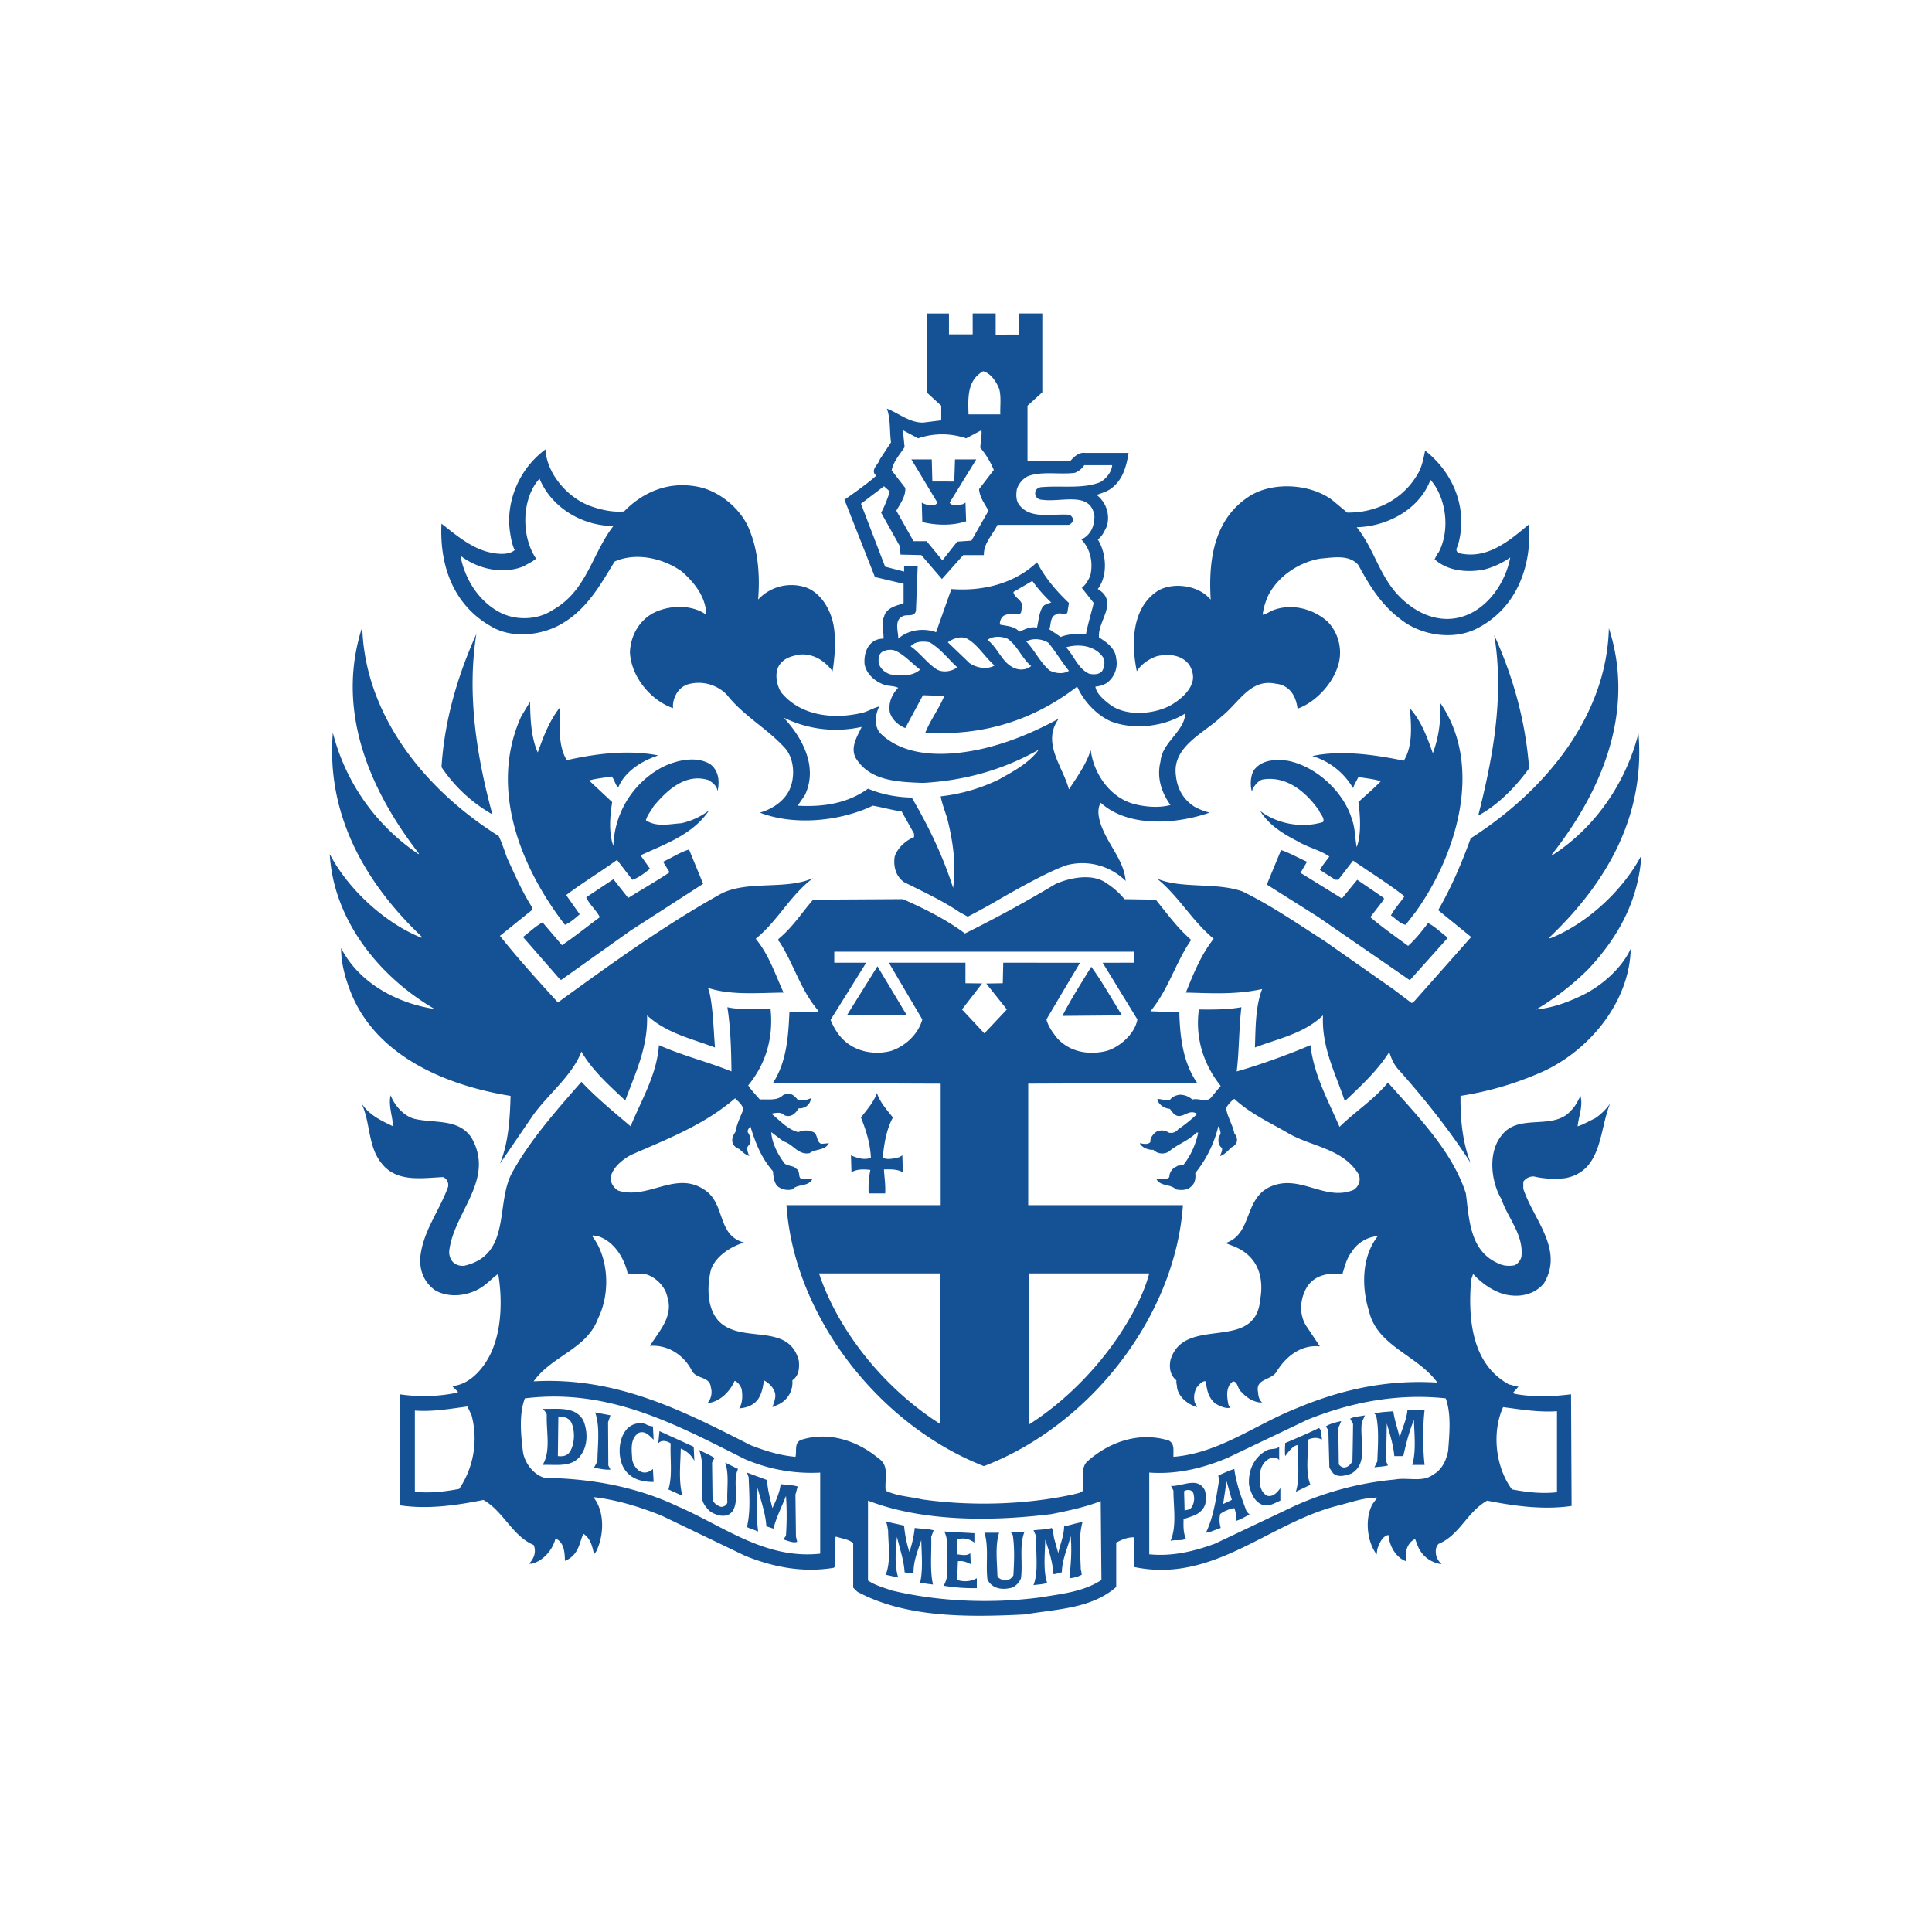
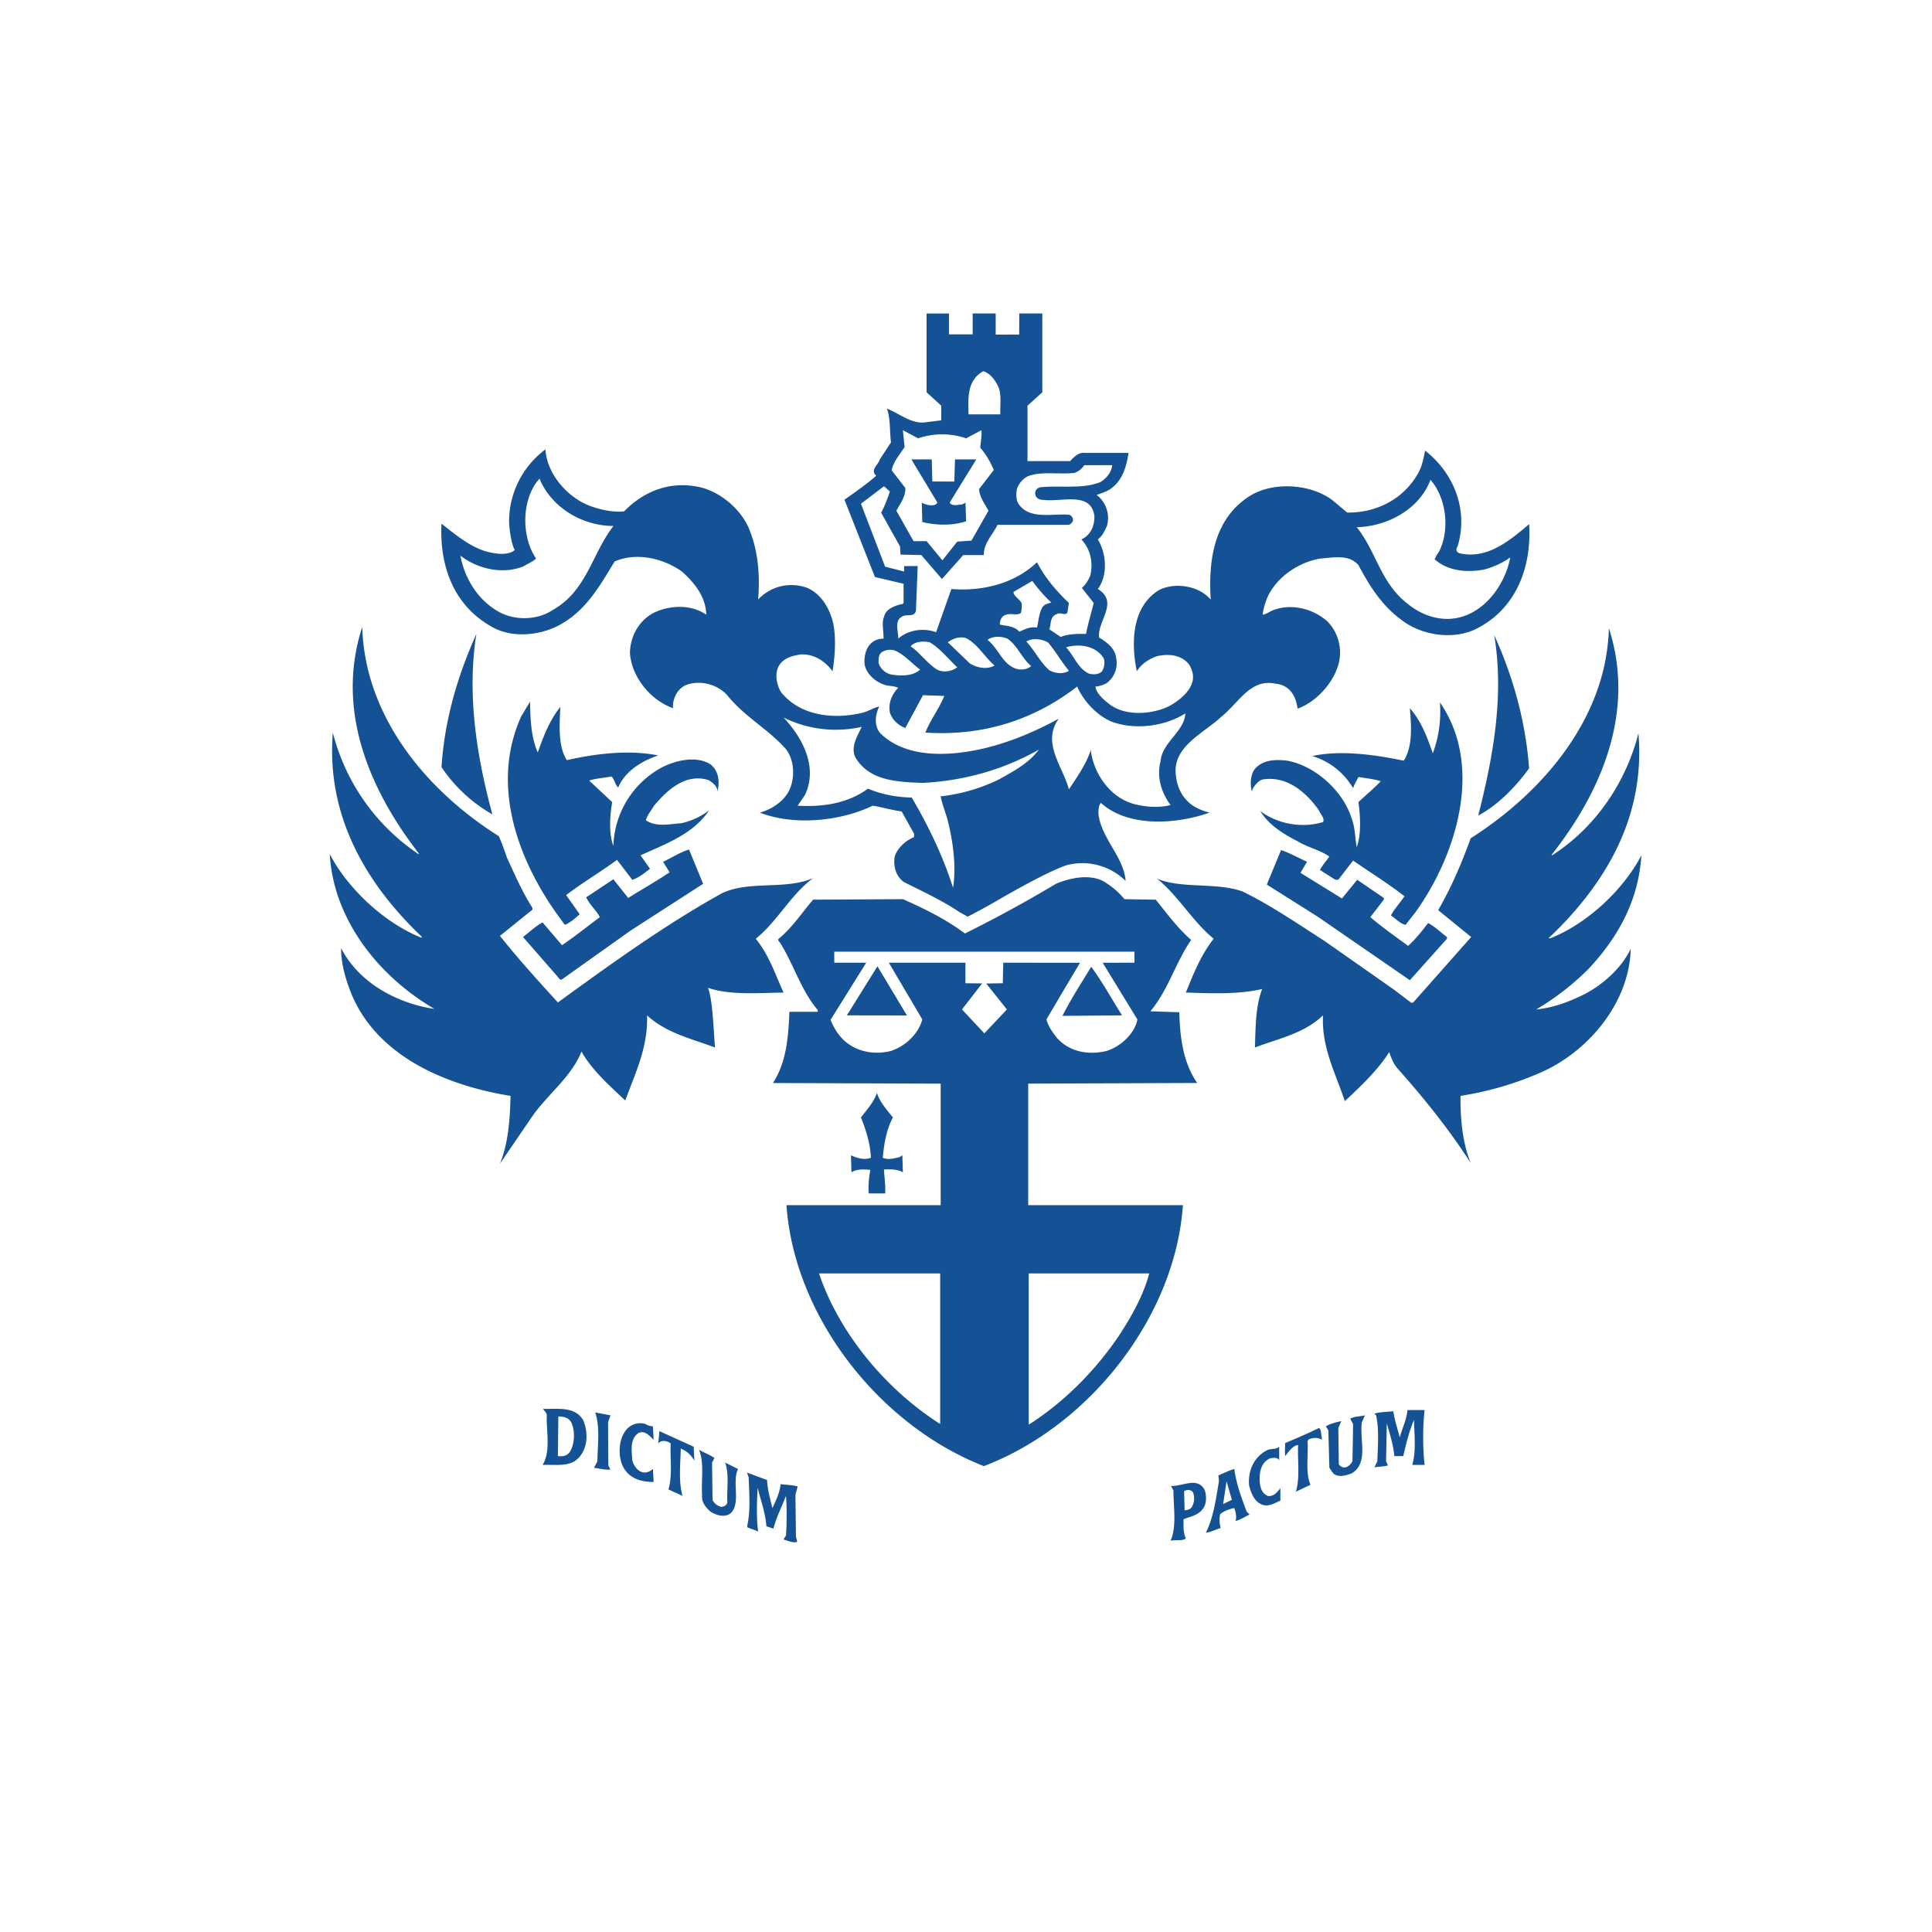
<svg xmlns="http://www.w3.org/2000/svg" width="60" height="60" fill="none">
-   <path fill="#fff" d="M0 0h60v60H0z" />
  <path fill="#155195" d="m28.955 14.953.681.002.023-.687.661-.001-.828 1.342c.07.126.277.063.4.053l.092-.053.02.58c-.67.222-1.361.021-1.361.021l-.016-.601c.133.079.41.142.485 0l-.808-1.342.633.001M15.489 25.966c.1.216.176.444.255.67.247.529.471 1.061.79 1.556v.06l-1.008.812c.561.707 1.18 1.388 1.8 2.068 1.665-1.209 3.335-2.416 5.098-3.393.843-.4 1.974-.094 2.829-.469-.716.533-1.095 1.33-1.783 1.884.416.506.603 1.102.865 1.672-.785.006-1.645.09-2.35-.148.15.354.177 1.35.22 1.853-.726-.275-1.5-.439-2.11-.997.033.986-.367 1.799-.677 2.642-.502-.468-1.041-.954-1.361-1.519-.284.744-1.02 1.309-1.5 1.973l-1.031 1.51c.262-.645.31-1.367.33-2.106-2-.322-4.249-1.245-5.007-3.335-.144-.395-.256-.802-.256-1.255.561 1.097 1.762 1.72 2.9 1.89-1.774-1.036-3.14-2.809-3.252-4.81.566 1.089 1.708 2.143 2.846 2.598l.02-.022c-1.836-1.741-2.973-3.866-2.77-6.347a6.46 6.46 0 0 0 2.659 3.772l.015-.015c-1.521-1.963-2.605-4.443-1.761-7.039.075 2.717 1.916 5.033 4.239 6.495M48.187 26.546l.016.017c1.394-.897 2.307-2.318 2.68-3.789.214 2.543-.96 4.628-2.791 6.364h.058c1.132-.45 2.253-1.484 2.825-2.575-.087 1.37-.695 2.521-1.65 3.535a8.2 8.2 0 0 1-1.618 1.252c.524-.05 1.026-.239 1.49-.47.571-.29 1.174-.825 1.446-1.415-.037 1.683-1.34 3.24-2.877 3.878a10 10 0 0 1-2.408.69c-.01.697.06 1.451.315 2.086-.625-.983-1.43-1.995-2.274-2.94-.128-.153-.193-.326-.256-.506-.348.554-.86 1.039-1.378 1.524-.288-.865-.726-1.666-.678-2.664-.604.575-1.387.718-2.114.998.022-.592.011-1.267.225-1.816-.855.193-1.746.12-2.37.111.234-.58.463-1.162.864-1.672-.673-.555-1.089-1.326-1.762-1.869.753.327 1.842.106 2.659.401.886.432 1.713 1.003 2.552 1.541l2.145 1.504.55.417.053-.016 1.8-2.032-1.025-.834c.412-.712.73-1.46 1.01-2.232 2.316-1.477 4.222-3.793 4.291-6.526.839 2.59-.234 5.083-1.778 7.038" />
  <path fill="#155195" d="M15.291 25.291a4.7 4.7 0 0 1-1.58-1.467c.096-1.488.507-2.845 1.083-4.137-.304 1.926.027 3.863.497 5.604M47.488 23.86c-.412.572-.966 1.141-1.58 1.468.443-1.751.817-3.672.497-5.603.582 1.286.971 2.653 1.083 4.136M16.7 23.37c.177-.496.358-.987.7-1.414-.016.523-.085 1.193.203 1.652.88-.2 1.906-.332 2.84-.147-.487.158-1.035.485-1.244.996-.096-.085-.107-.237-.203-.343-.235.043-.475.058-.7.126l.716.67c-.07.424-.112.967.037 1.362a2.87 2.87 0 0 1 1.522-2.448c.422-.21 1.047-.363 1.489-.09.268.206.294.55.22.85.005-.159-.15-.285-.278-.358-.705-.218-1.271.294-1.703.812-.081.148-.198.273-.24.438.336.216.71.117 1.1.09q.472-.104.864-.401c-.507.754-1.373 1.05-2.13 1.398l.293.417c-.16.127-.346.278-.549.343l-.475-.618c-.524.38-1.062.702-1.58 1.092l.421.597c-.133.116-.288.259-.459.327-1.372-1.779-2.371-4.237-1.356-6.475l.273-.454c.01.555.031 1.104.24 1.578M43.965 28.32l-.31.4c-.16-.02-.31-.195-.459-.29.112-.21.288-.395.421-.596-.507-.396-1.062-.738-1.595-1.108l-.46.596h-.09c-.16-.099-.32-.204-.481-.306.08-.147.198-.28.293-.416-.293-.206-.672-.28-.987-.475-.427-.217-.892-.497-1.159-.94.497.386 1.276.554 1.95.344.063-.121-.086-.243-.129-.365-.406-.574-.993-1.066-1.725-.96-.143.021-.261.179-.33.289l-.022.09c-.059-.162-.059-.5.075-.685.251-.31.651-.317 1.025-.274.887.169 1.746.96 2.002 1.815.102.27.096.58.15.87.166-.44.093-1.114.053-1.399.23-.216.485-.426.694-.648-.22-.073-.465-.09-.694-.132-.053.115-.128.223-.165.348a2.2 2.2 0 0 0-1.266-.998c.88-.194 1.954-.04 2.84.144.283-.453.235-1.087.188-1.63.357.4.538.901.714 1.398a3.7 3.7 0 0 0 .219-1.578c1.378 1.979.508 4.75-.752 6.506" />
  <path fill="#155195" d="M24.335 22.284c.602.643 1.073 1.55.661 2.41-.074.112-.15.217-.224.328.823.047 1.57-.084 2.184-.529.422.175.87.265 1.36.276.524.897.973 1.825 1.283 2.806.106-.716-.01-1.482-.182-2.157-.07-.228-.165-.47-.203-.687a5.5 5.5 0 0 0 1.815-.528c.438-.247.918-.495 1.233-.922q-1.63.924-3.598 1.033c-.795-.03-1.655-.058-2.093-.78-.18-.353.092-.728.188-.96a3.66 3.66 0 0 1-2.424-.29m3.448-2.084a.5.5 0 0 0-.368.036c-.134.069-.134.217-.128.359.053.169.198.301.368.348.304.057.694.063.919-.148-.267-.2-.497-.475-.79-.595m5.323-.096c.256.269.363.654.715.818.133.032.299.032.401-.074a.5.5 0 0 0 .058-.395c-.23-.392-.753-.476-1.174-.349m-4.239-.158c-.209-.042-.454-.027-.587.126.289.2.523.538.822.723.192.101.464.058.624-.073-.271-.248-.538-.597-.859-.776m3.006-.022c.266.285.422.634.715.893.17.094.432.13.608.015-.234-.28-.405-.591-.64-.87-.182-.121-.492-.158-.683-.038m-1.869-.105c-.214-.068-.421.022-.57.127l.676.649c.209.143.54.21.775.073-.315-.274-.529-.669-.881-.849m1.282.016c-.204-.084-.454-.084-.62.037.363.28.47.792.935.908.143.032.32 0 .421-.096-.304-.259-.416-.627-.736-.85m.773-1.793-.586.342c.007.146.207.225.252.353.016.05-.002.276-.026.301-.084.088-.338 0-.446.053-.143.026-.207.175-.203.306.198.048.45.042.604.22.171-.067.33-.167.55-.125.047-.201.058-.416.15-.6.053-.122.186-.144.293-.18a4.6 4.6 0 0 1-.588-.67m12.364-3.14c-.341.918-1.344 1.45-2.29 1.472.615.76.732 1.73 1.596 2.39.465.374 1.09.58 1.704.38.785-.248 1.33-1.077 1.468-1.831a2.5 2.5 0 0 1-.828.38c-.544.095-1.12.036-1.52-.323.037-.078.068-.151.127-.22.358-.681.24-1.685-.257-2.249m-27.669-.037-.09.11c-.471.644-.46 1.721-.017 2.374-.117.106-.256.159-.384.238-.657.269-1.436.08-1.965-.328.128.693.534 1.378 1.19 1.742.502.28 1.196.265 1.672-.053 1.068-.595 1.222-1.757 1.89-2.612-.972 0-1.928-.574-2.296-1.47m16.918-.417a.62.62 0 0 1-.293.237c-.477.063-1.036-.063-1.47.111a.7.7 0 0 0-.33.396c-.027.164-.032.358.075.49.352.46 1.02.26 1.56.306.062.032.11.096.11.164-.015.073-.064.116-.128.148h-2.22c-.144.31-.432.564-.422.939h-.64l-.662.744-.64-.744-.647-.015-.016-.254-.587-1.05c.128-.207.273-.655.273-.655l-.183-.163-.715.543.75 1.954.59.152v-.169l.422-.002-.054 1.385c-.043.22-.294.094-.422.18-.266.125-.117.49-.128.69.305-.274.786-.343 1.175-.2l.475-1.341c.945.074 1.943-.153 2.66-.833.233.46.58.876.991 1.266l-.037.221c-.005.238-.23.037-.346.128-.21.068-.166.305-.225.468l.352.238c.236-.1.534-.095.786-.095.064-.327.16-.638.24-.96l-.369-.468c.129-.112.203-.244.262-.382.095-.41.005-.828-.278-1.123.294-.134.412-.428.406-.728-.111-.783-1.019-.42-1.61-.503-.3 0-.31-.395-.01-.395.599-.05 1.266.062 1.801-.153.198-.116.357-.326.37-.527zM28.04 13.36l.053.527c-.155.233-.358.464-.4.722l.422.545c.016.259-.156.486-.278.706l.534.946h.406l.49.596.46-.581.442-.032.529-.929c-.117-.216-.272-.411-.293-.669l.458-.596a2.6 2.6 0 0 0-.421-.693c.016-.178.053-.39.038-.542l-.476.253a2.3 2.3 0 0 0-1.49 0zm2.493-1.831c-.501.285-.47.824-.454 1.34h.987c-.01-.264.033-.554-.037-.797-.085-.21-.25-.474-.496-.543m-1.062-1.145h.737l-.001-.65h.715v.658l.73-.002.002-.655h.716v2.448l-.46.417v1.72h1.324c.123-.132.267-.285.475-.254h1.34c-.07.424-.176.85-.57 1.125-.129.085-.279.126-.422.179a.9.9 0 0 1 .314.982c-.074.14-.128.29-.278.4.268.428.321 1.12 0 1.54.668.407-.015.988.038 1.505.25.153.507.342.534.655a.76.76 0 0 1-.294.76.8.8 0 0 1-.352.11c.026.222.283.433.48.58.503.349 1.314.28 1.832.016.288-.164.613-.422.7-.743.053-.185-.006-.37-.092-.523-.24-.322-.646-.354-1.009-.274-.24.084-.48.237-.625.469-.181-.876-.16-1.995.68-2.516.388-.207.927-.17 1.301.036.112.063.22.148.314.253-.078-1.265.114-2.558 1.267-3.25.725-.412 1.82-.338 2.493.148l.48.4c.896.011 1.724-.406 2.178-1.181.14-.221.188-.486.24-.744.918.723 1.346 1.867 1.009 2.976-.064.09-.042.19.075.216.848.184 1.522-.379 2.146-.907.085 1.356-.417 2.654-1.67 3.265-.727.343-1.704.18-2.313-.306-.62-.458-.992-1.081-1.318-1.688-.289-.337-.764-.236-1.196-.201-.652.118-1.303.54-1.613 1.162-.08.185-.139.374-.165.58.101-.011.22-.1.332-.143.576-.215 1.227-.042 1.67.343.38.375.507.966.31 1.467-.187.529-.694 1.062-1.228 1.251-.072-.566-.395-.75-.677-.775-.79-.17-1.137.586-1.694 1.028-.54.511-1.525.923-1.408 1.816.037.39.218.754.586.98q.217.118.46.18c-1.025.359-2.515.474-3.38-.306-.205.329.088.89.167 1.043.23.45.563.857.607 1.384a1.92 1.92 0 0 0-1.762-.506s-.405.057-2.273 1.142c-.462.267-.869.474-.869.474s-.164-.093-.237-.129c-.555-.374-1.153-.648-1.74-.943-.256-.18-.336-.487-.294-.782.075-.268.342-.511.604-.617v-.106l-.385-.69c-.304-.043-.593-.128-.896-.18-1 .48-2.43.633-3.508.216.352-.095.748-.342.918-.706.181-.386.155-.956-.128-1.288-.56-.623-1.276-.988-1.815-1.667a1.22 1.22 0 0 0-1.19-.329c-.37.103-.51.511-.48.746-.71-.248-1.309-.994-1.34-1.743.021-.485.26-.944.698-1.197.486-.26 1.202-.3 1.671.037-.005-.528-.342-.975-.753-1.34-.57-.407-1.409-.612-2.092-.312-.417.686-.843 1.457-1.597 1.906-.619.39-1.584.505-2.236.11-1.175-.664-1.608-1.894-1.543-3.192.429.338.866.705 1.37.858.236.071.694.153.904-.039-.118-.217-.178-.733-.175-.916a2.79 2.79 0 0 1 1.13-2.209c.039.775.722 1.54 1.447 1.778.31.105.652.18.994.148.597-.612 1.392-.944 2.295-.765.699.137 1.399.739 1.628 1.414.245.627.3 1.382.24 2.089a1.41 1.41 0 0 1 1.34-.417c.577.111.925.729 1.01 1.251.07.454.032.95-.038 1.393-.235-.321-.582-.543-.988-.523-.26.043-.527.1-.683.36-.134.247-.064.596.075.818.587.718 1.575.838 2.44.653.219-.036.395-.162.608-.215-.128.242-.17.611.032.832.806.798 2.179.713 3.214.471.822-.195 1.591-.523 2.327-.924-.544.75.134 1.494.315 2.196.251-.38.535-.777.679-1.22.085.724.597 1.473 1.34 1.673.341.09.779.131 1.136.032-.277-.38-.437-.855-.309-1.356.044-.586.742-.924.77-1.489-.631.402-1.565.529-2.297.254-.458-.194-.87-.644-1.062-1.087-1.34 1.035-2.92 1.546-4.714 1.43.155-.395.427-.744.587-1.14l-.662-.021-.549 1.019c-.215-.08-.422-.27-.48-.49-.05-.292.063-.555.26-.76-.112-.053-.245-.053-.368-.075-.309-.08-.63-.343-.678-.67-.027-.426.176-.782.59-.781.01-.18-.067-.518.014-.67.048-.249.32-.343.533-.401.032.01.054-.016.076-.037v-.596l-.89-.21-.947-2.402s.677-.46.987-.744c-.203-.18.07-.343.111-.507l.348-.528c-.047-.348-.01-.727-.128-1.05.38.15.716.45 1.138.434l.55-.069v-.454l-.455-.417V9.736h.695M21.836 27.448 19.584 28.9l-2.147 1.526H17.4l-1.158-1.327c.202-.151.389-.335.608-.453l.603.708c.4-.27.785-.581 1.175-.87-.107-.218-.326-.392-.422-.618l.843-.56.46.581c.427-.268.864-.513 1.286-.797l-.203-.327c.256-.115.524-.296.807-.38M40.591 26.763l-.203.344 1.287.796q.233-.287.475-.58l.826.564v.052l-.42.544c.368.313.779.602 1.174.892.235-.21.433-.465.62-.708.213.106.394.292.586.433v.054l-1.152 1.287-2.862-1.973-1.58-.997.443-1.072c.278.095.534.243.806.364M26.3 31.533l.95-1.524.916 1.527M34.846 31.533l-1.852.016c.266-.523.586-1.019.896-1.525.347.474.641 1.007.956 1.51M27.73 34.704c-.203.38-.273.808-.315 1.25.16.08.357.017.513-.016l.095-.058.017.528c-.165-.1-.38-.095-.588-.09.011.227.054.486.038.745h-.513a3 3 0 0 1 .053-.73c-.197-.025-.426-.03-.587.075l-.016-.528c.182.08.417.159.62.074-.022-.447-.15-.854-.31-1.25.187-.242.401-.48.497-.76.09.28.304.518.496.76" />
  <path fill="#155195" d="M31.948 39.548v4.696c1.088-.69 2.066-1.677 2.785-2.739.407-.616.775-1.271.957-1.957zm-2.75 0h-3.763c.613 1.82 2.039 3.578 3.763 4.675zm6.033-9.993h-9.322v.342l.992.001-1.107 1.774c.097.242.254.51.484.695.374.306.907.396 1.394.27.448-.149.848-.523.971-.978l-1.04-1.762 2.38.001v.637l.518.006-.625.808.694.743.7-.743-.642-.805.514-.009.015-.638 2.384.003s-.707 1.185-1.043 1.76c.053.206.181.385.315.56.389.447.987.558 1.558.416.417-.126.876-.538.951-.977L34.245 29.9l.986-.003zm-.31-1.63.972.015c.347.427.668.875 1.1 1.25-.492.712-.7 1.535-1.266 2.216l.898.031c.02.804.122 1.569.555 2.196l-5.248.02v3.774h4.805c-.241 3.462-2.89 6.848-6.182 8.105-3.267-1.276-5.895-4.665-6.13-8.105h4.789v-3.773l-5.21-.02c.416-.634.48-1.42.512-2.212h.88v-.053c-.544-.649-.747-1.435-1.189-2.12-.032-.022-.054-.07-.022-.096.444-.369.721-.817 1.068-1.213l2.788-.016c.666.296 1.323.617 1.926 1.066a40 40 0 0 0 2.824-1.542c.45-.193 1.143-.337 1.58-.014.198.126.395.3.55.49M44.242 43.79c-.059.523-.059 1.16 0 1.705h-.384c.127-.422.064-.945.054-1.398-.15.358-.246.743-.332 1.123h-.278c-.031-.353-.139-.68-.234-1.014l-.022 1.177c.022.043.038.084.058.127-.133.037-.282.037-.42.059l.09-.186c.016-.463.059-.986-.038-1.428l-.053-.054c.182-.053.39-.053.588-.074.037.28.133.544.198.813.078-.28.213-.544.24-.85M18.884 44.17l.008 1.34.067.127c-.15.02-.348-.031-.513-.054l.107-.2c.005-.495.09-1.07-.07-1.519l.476.09M42.294 44.17c-.08.545.224 1.277-.327 1.593-.17.058-.415.138-.57-.015l-.112-.165-.032-1.16-.075-.126c.129-.084.31-.126.475-.163l-.09.216.015 1.128c.179.223.378 0 .423-.1a94 94 0 0 0 .02-1.155l-.09-.164c.133-.074.304-.068.459-.104M17.34 43.991l-.015 1.229c.144.016.278 0 .37-.127.153-.242.17-.638.052-.907-.08-.158-.24-.195-.406-.195m.776.127c.138.333.143.77-.076 1.07-.272.4-.757.286-1.19.307.261-.42.112-1.04.129-1.54 0-.085-.075-.132-.114-.201.465.01 1.005-.085 1.252.364M20.277 44.297l.022.417c-.118-.116-.267-.296-.459-.216-.288.18-.22.553-.204.849.038.148.13.3.279.363.133.054.266-.005.362-.09l.022.403c-.38 0-.742-.095-.94-.455-.17-.32-.155-.828.059-1.123a.56.56 0 0 1 .625-.222c.069.043.15.069.234.074M41.05 44.64v.074c-.123-.084-.273-.064-.405-.016l-.038.052c.032.455-.075.965.09 1.361l-.453.216c.134-.437.048-.964.07-1.45-.156.006-.305.217-.4.343-.02-.145-.002-.297-.002-.405.347-.145.693-.293 1.047-.466.085.044.059.197.091.291M21.564 45.368a.8.8 0 0 0-.422-.38c-.01.474-.074 1.024.054 1.467l-.438-.2c.134-.434.048-.955.07-1.43-.092-.064-.24-.11-.348-.037l-.037.037.037-.38 1.063.485M39.726 45.347c-.06-.1-.203-.074-.293-.053-.22.106-.3.327-.31.543-.011.243.01.506.24.618.182.037.304-.112.4-.238v.386c-.176.073-.352.2-.565.127-.257-.106-.347-.371-.407-.604-.037-.452.15-.874.55-1.084.118-.065.283-.017.385-.111M22.188 45.279l-.074.142.015 1.16c.044.11.16.185.262.216.086 0 .182-.051.198-.142-.022-.411.064-.865-.069-1.234l.4.2c-.117.245-.06.566-.064.86-.001.85-.657.575-.817.444-.139-.137-.256-.286-.235-.486-.032-.475.075-1.003-.096-1.414.155.09.326.148.48.254M23.822 45.964c.016.306.096.586.166.871.111-.238.224-.469.256-.745.154.026.363.022.528.074l-.069.254.016 1.298.038.167c-.119.044-.283-.03-.407-.068-.032-.031.06-.089.06-.146a9 9 0 0 0 0-1.214c-.129.337-.3.66-.39 1.018l-.22-.073c-.026-.412-.175-.803-.272-1.198-.02.442-.042.928.017 1.361-.1-.046-.2-.074-.282-.109-.031-.015-.059-.025-.059-.025s.006-.041.01-.088c.096-.453.053-.986.036-1.467l-.053-.142M38.257 46.58l-.165-.579-.106.707zm.075-.958c.064.469.225.897.385 1.323l.09.09c-.144.068-.277.159-.437.202.043-.134.006-.28-.038-.402-.139.026-.309.084-.438.185a.85.85 0 0 0 .017.432c-.156.047-.294.127-.46.148.24-.497.315-1.06.406-1.614l-.02-.165c.164-.068.325-.153.495-.2M36.773 46.313l.016.596c.08-.021.171-.021.225-.11a.52.52 0 0 0 .053-.397c-.021-.143-.202-.159-.294-.09m.641-.038c.06.184.064.444-.069.597-.145.195-.385.226-.588.31-.005.212-.01.418.07.598-.112.09-.326.026-.475.073.198-.454.09-1.05.09-1.562l-.075-.143c.364.016.823-.296 1.047.127" />
-   <path fill="#155195" d="M26.956 46.603v2.48c.224.153.485.22.737.31 1.44.344 3.07.417 4.601.217.668-.11 1.352-.174 1.912-.543l-.022-2.45c-.48.191-1.003.297-1.52.403-1.88.236-4.02.236-5.708-.417M46.681 43.7c-.361.787-.233 1.874.274 2.554.443.085.918.142 1.398.089v-2.516c-.593.038-1.126-.057-1.672-.127m-32.164-.02c-.534.069-1.051.168-1.633.127v2.52c.469.054.94-.005 1.377-.088a2.8 2.8 0 0 0 .384-2.285zm26.111.4-2.515 1.199c-.741.31-1.547.516-2.422.453v2.538c.736.073 1.408-.1 2.038-.328l2.477-1.175a9.8 9.8 0 0 1 3.118-.82c.38-.073.86.095 1.175-.147.293-.159.416-.453.475-.743.038-.522.102-1.146-.076-1.63-1.537-.163-2.972.136-4.27.654M16.3 43.428c-.187.49-.123 1.145-.058 1.667.053.338.33.712.677.801 1.495.023 2.878.291 4.133.887 1.42.612 2.712 1.652 4.42 1.467v-2.517a5.2 5.2 0 0 1-2.334-.417c-2.102-1.05-4.2-2.215-6.838-1.888m7.63-12.094c.095.901-.15 1.71-.694 2.374.1.153.233.29.362.438.251-.016.534.048.716-.132.204-.105.33-.023.457.135.133.038.222.034.407-.04.005.115-.075.211-.165.269a.46.46 0 0 1-.213.044c-.084.144-.23.304-.45.209-.094-.107-.25-.069-.362-.052l-.022.015c.267.212.502.491.828.565a.55.55 0 0 1 .422-.016c.207.047.112.318.293.38l.235-.02c-.129.237-.416.168-.603.31-.362.063-.507-.284-.806-.363l-.384-.291c.026.35.201.686.42.98.113.08.268.054.364.164.15.074 0 .35.24.307h.257c-.129.26-.449.142-.625.328a.53.53 0 0 1-.475-.111c-.097-.128-.113-.291-.128-.455-.364-.411-.55-.897-.7-1.393-.056.064-.11.143-.073.197.054.08.147.277-.002.418-.05.073 0 .225.043.308-.137-.05-.197-.11-.31-.218-.111-.03-.364-.194-.117-.54.038-.254.156-.465.24-.692-.026-.137-.148-.238-.256-.343-.971.834-2.114 1.267-3.23 1.757-.277.152-.587.401-.64.723a.49.49 0 0 0 .24.386c.924.294 1.773-.618 2.659-.037.688.42.39 1.424 1.249 1.65-.412.127-.881.418-1.03.851-.118.506-.128 1.149.219 1.561.694.776 2.199.027 2.514 1.266.017.233.005.455-.203.602a.75.75 0 0 1-.422.745l-.197.088c.047-.157.144-.342.053-.511-.058-.143-.18-.244-.315-.322-.031.201-.064.407-.181.581-.15.205-.358.269-.588.29.108-.169.108-.401.075-.602-.037-.1-.112-.217-.218-.254-.145.339-.466.66-.844.692a.52.52 0 0 0 .106-.49c-.032-.36-.474-.238-.603-.544-.256-.475-.742-.782-1.286-.744.283-.47.741-.912.533-1.54-.07-.318-.383-.623-.7-.693l-.528-.015c-.101-.474-.427-1.013-.939-1.162-.059.018-.112-.05-.165 0 .528.682.566 1.795.187 2.554-.348.96-1.431 1.157-2.002 1.958 2.583-.147 4.655.924 6.732 1.98.443.173.896.32 1.399.364.048-.18-.05-.438.18-.528.86-.27 1.752.032 2.404.58.346.22.176.654.218.997.347.175.758.184 1.137.274 1.554.217 3.235.164 4.72-.163.096-.027.196-.037.271-.11.038-.297-.09-.66.113-.888.683-.622 1.623-.954 2.55-.668.194.105.135.32.146.506 1.414-.111 2.546-1.003 3.817-1.505 1.33-.558 2.744-.897 4.346-.802l.02-.016c-.613-.833-1.857-1.117-2.108-2.195-.24-.754-.23-1.703.273-2.338a1.07 1.07 0 0 0-.823.507c-.155.201-.203.439-.278.67-.416-.041-.854.022-1.098.402-.226.369-.262.882 0 1.25l.398.597c-.591-.062-1.067.321-1.355.802-.17.257-.65.2-.566.612.01.121.026.243.129.328-.225.01-.47-.127-.646-.328-.123-.09-.102-.312-.257-.328-.24.164-.192.491-.144.73l.054.089c-.15.037-.321-.053-.46-.127-.214-.18-.272-.428-.293-.692-.113-.027-.225.112-.294.202a.64.64 0 0 0-.054.453l.076.147c-.278-.078-.571-.305-.625-.6 0-.08-.032-.149-.02-.233-.199-.158-.231-.401-.183-.638.437-1.414 2.643-.195 2.787-1.884.101-.585-.022-1.145-.529-1.488-.171-.117-.363-.179-.55-.253.839-.28.561-1.357 1.373-1.742.928-.432 1.708.465 2.605.09.165-.11.224-.29.165-.469-.502-.844-1.51-.866-2.253-1.325-.55-.316-1.126-.58-1.617-1.033a.84.84 0 0 0-.256.288c.042.28.202.508.256.782.164.204.064.369-.093.439-.092.091-.221.23-.346.267.016-.083.075-.153.055-.252-.123-.085-.123-.238-.092-.365.092-.078.022-.174.017-.27l-.038-.036a3.7 3.7 0 0 1-.715 1.452c.015.158 0 .31-.128.417-.117.122-.315.122-.476.09-.17-.18-.48-.08-.608-.328.139-.02.304.047.406-.053a.35.35 0 0 1 .22-.326c.057-.06.153-.016.223-.06q.342-.45.453-.997h-.053c-.262.264-.587.356-.86.59a.39.39 0 0 1-.482-.058c-.059.017-.335-.026-.42-.203.102.015.256.058.33-.038-.01-.126.076-.231.167-.306a.37.37 0 0 1 .4.014c.104.026.206.005.3-.104.202-.137.41-.305.587-.475-.284-.194-.481.233-.737-.015l-.113-.143a.46.46 0 0 1-.363-.222c-.01-.026-.026-.051-.02-.088.127.01.245.051.383.037.08-.112.193-.15.315-.166q.225.008.385.15c.214-.058.459.126.609-.096l.271-.327c-.533-.665-.8-1.498-.677-2.374.454.005.902.005 1.32-.07-.076.624-.07 1.373-.146 1.995 0 0 1.05-.289 2.29-.817.107.93.55 1.715.903 2.538.491-.481 1.068-.845 1.505-1.377.946 1.076 1.996 2.135 2.419 3.445.106.818.122 1.788 1.008 2.173.145.075.332.091.498.059.11-.043.186-.154.218-.258.08-.692-.416-1.194-.619-1.795-.326-.548-.433-1.461.015-1.994.54-.696 1.613-.111 2.163-.78.127-.127.197-.286.277-.434.08.338-.058.628-.09.944.176-.053.369-.168.549-.253.172-.115.347-.29.46-.453-.342.823-.24 2.1-1.394 2.316-.325.037-.673.02-.972-.053a.38.38 0 0 0-.33.163v.217c.304.945 1.275 1.884.64 2.94-.3.357-.763.447-1.212.342-.374-.1-.71-.337-.987-.634l-.06.18c-.105 1.224.023 2.624 1.176 3.252.1.015.186.062.293.067l-.165.185.038.037c.565.11 1.184.089 1.76.016l.017 3.467c-.882.13-1.794 0-2.622-.164-.624.348-.849 1.066-1.504 1.34-.107.095-.102.253-.075.379q.047.143.164.253a.92.92 0 0 1-.715-.507q-.054-.132-.106-.273c-.198.084-.289.306-.294.511l.016.18c-.326-.116-.523-.48-.55-.817-.192.031-.288.268-.347.438l-.02.163c-.29-.364-.385-1.097-.128-1.562l.148-.2c-.438 0-.848.157-1.266.26-2.124.546-3.838 2.403-6.277 1.897l-.016-.923c-.187-.01-.379.073-.55.164v1.377c-.77.676-1.847.686-2.845.854-1.8.09-3.7.1-5.195-.706l-.128-.127v-1.382c-.134-.117-.336-.138-.513-.196h-.037l-.017.924-.036.037c-.983.168-1.938-.037-2.771-.38l-2.568-1.235c-.678-.274-1.4-.497-2.13-.58.363.447.337 1.192.09 1.688l-.068.09c-.05-.238-.102-.49-.33-.639-.087.184-.119.422-.258.602a.68.68 0 0 1-.315.238c-.005-.233-.016-.581-.294-.691-.08.341-.373.69-.73.78h-.092c.155-.149.235-.374.145-.58-.663-.28-.94-1.05-1.56-1.399-.822.165-1.723.3-2.604.165V43.3c.576.09 1.243.073 1.798-.053l.017-.021-.181-.18c.64-.051 1.12-.727 1.302-1.271.234-.654.25-1.493.127-2.212-.175.117-.319.286-.496.402-.412.28-1.04.369-1.485.09-.32-.242-.457-.585-.441-.981.073-.824.597-1.468.864-2.212a.27.27 0 0 0-.15-.306c-.651.026-1.42.17-1.89-.4-.463-.534-.357-1.304-.657-1.906.24.38.63.555.989.728-.011-.306-.15-.642-.075-.965.122.328.437.68.79.744.603.127 1.334-.015 1.724.58.742 1.304-.56 2.307-.694 3.52a.47.47 0 0 0 .106.327.42.42 0 0 0 .423.11c1.41-.374.902-1.947 1.43-2.886.555-1.003 1.352-1.904 2.147-2.812.464.496 1.008.94 1.527 1.382.335-.822.811-1.587.88-2.521.726.326 1.516.517 2.253.817-.01-.654-.026-1.356-.128-1.994.417.094.897.032 1.34.053" />
-   <path fill="#155195" d="M28.077 47.378q.038.428.165.818a3.4 3.4 0 0 0 .166-.745c.17.027.4.023.587.074l-.075.202c.016.495-.048 1.024.055 1.482l-.402-.052c.096-.386.048-.892.038-1.325-.107.326-.246.644-.24 1.018a.8.8 0 0 1-.278-.021c-.022-.39-.155-.734-.236-1.102-.042.4-.084.892.039 1.264l-.39-.087c.165-.402.08-.93.075-1.379-.022-.088-.022-.194-.075-.273M33.618 47.273c-.128.448-.064 1.003-.053 1.487.027.038.011.1.033.143a1 1 0 0 1-.385.111c.042-.428.08-.87.037-1.31-.09.375-.267.719-.273 1.124-.09.017-.165.054-.261.059-.026-.38-.138-.729-.256-1.071-.005.433-.07.938.059 1.341-.134.052-.283.047-.423.072.167-.442.06-1.001.091-1.503l-.09-.2c.186-.027.39-.02.566-.074.053.084.048.217.075.328l.127.454c.06-.281.177-.534.182-.835.198-.031.373-.105.571-.126M30.26 47.906c-.144-.112-.357-.168-.534-.09v.454c.123.016.305.058.407-.036l.015.341c-.122-.058-.245-.115-.4-.089l-.022.58a.8.8 0 0 0 .497 0l.113-.052v.307a5.6 5.6 0 0 1-1.031-.075.86.86 0 0 0 .112-.523c-.031-.39.075-.832-.091-1.16l.935.052M31.82 47.563c-.176.427-.049.977-.113 1.451a.54.54 0 0 1-.272.29c-.612.164-.769-.254-.769-.254-.058-.474.048-1.012-.095-1.45h.458c-.128.4-.064.902-.053 1.34.038.095.139.115.22.143a.3.3 0 0 0 .276-.164c.022-.402.044-.855-.021-1.25l-.053-.07c.113-.041.294 0 .422-.036" />
</svg>